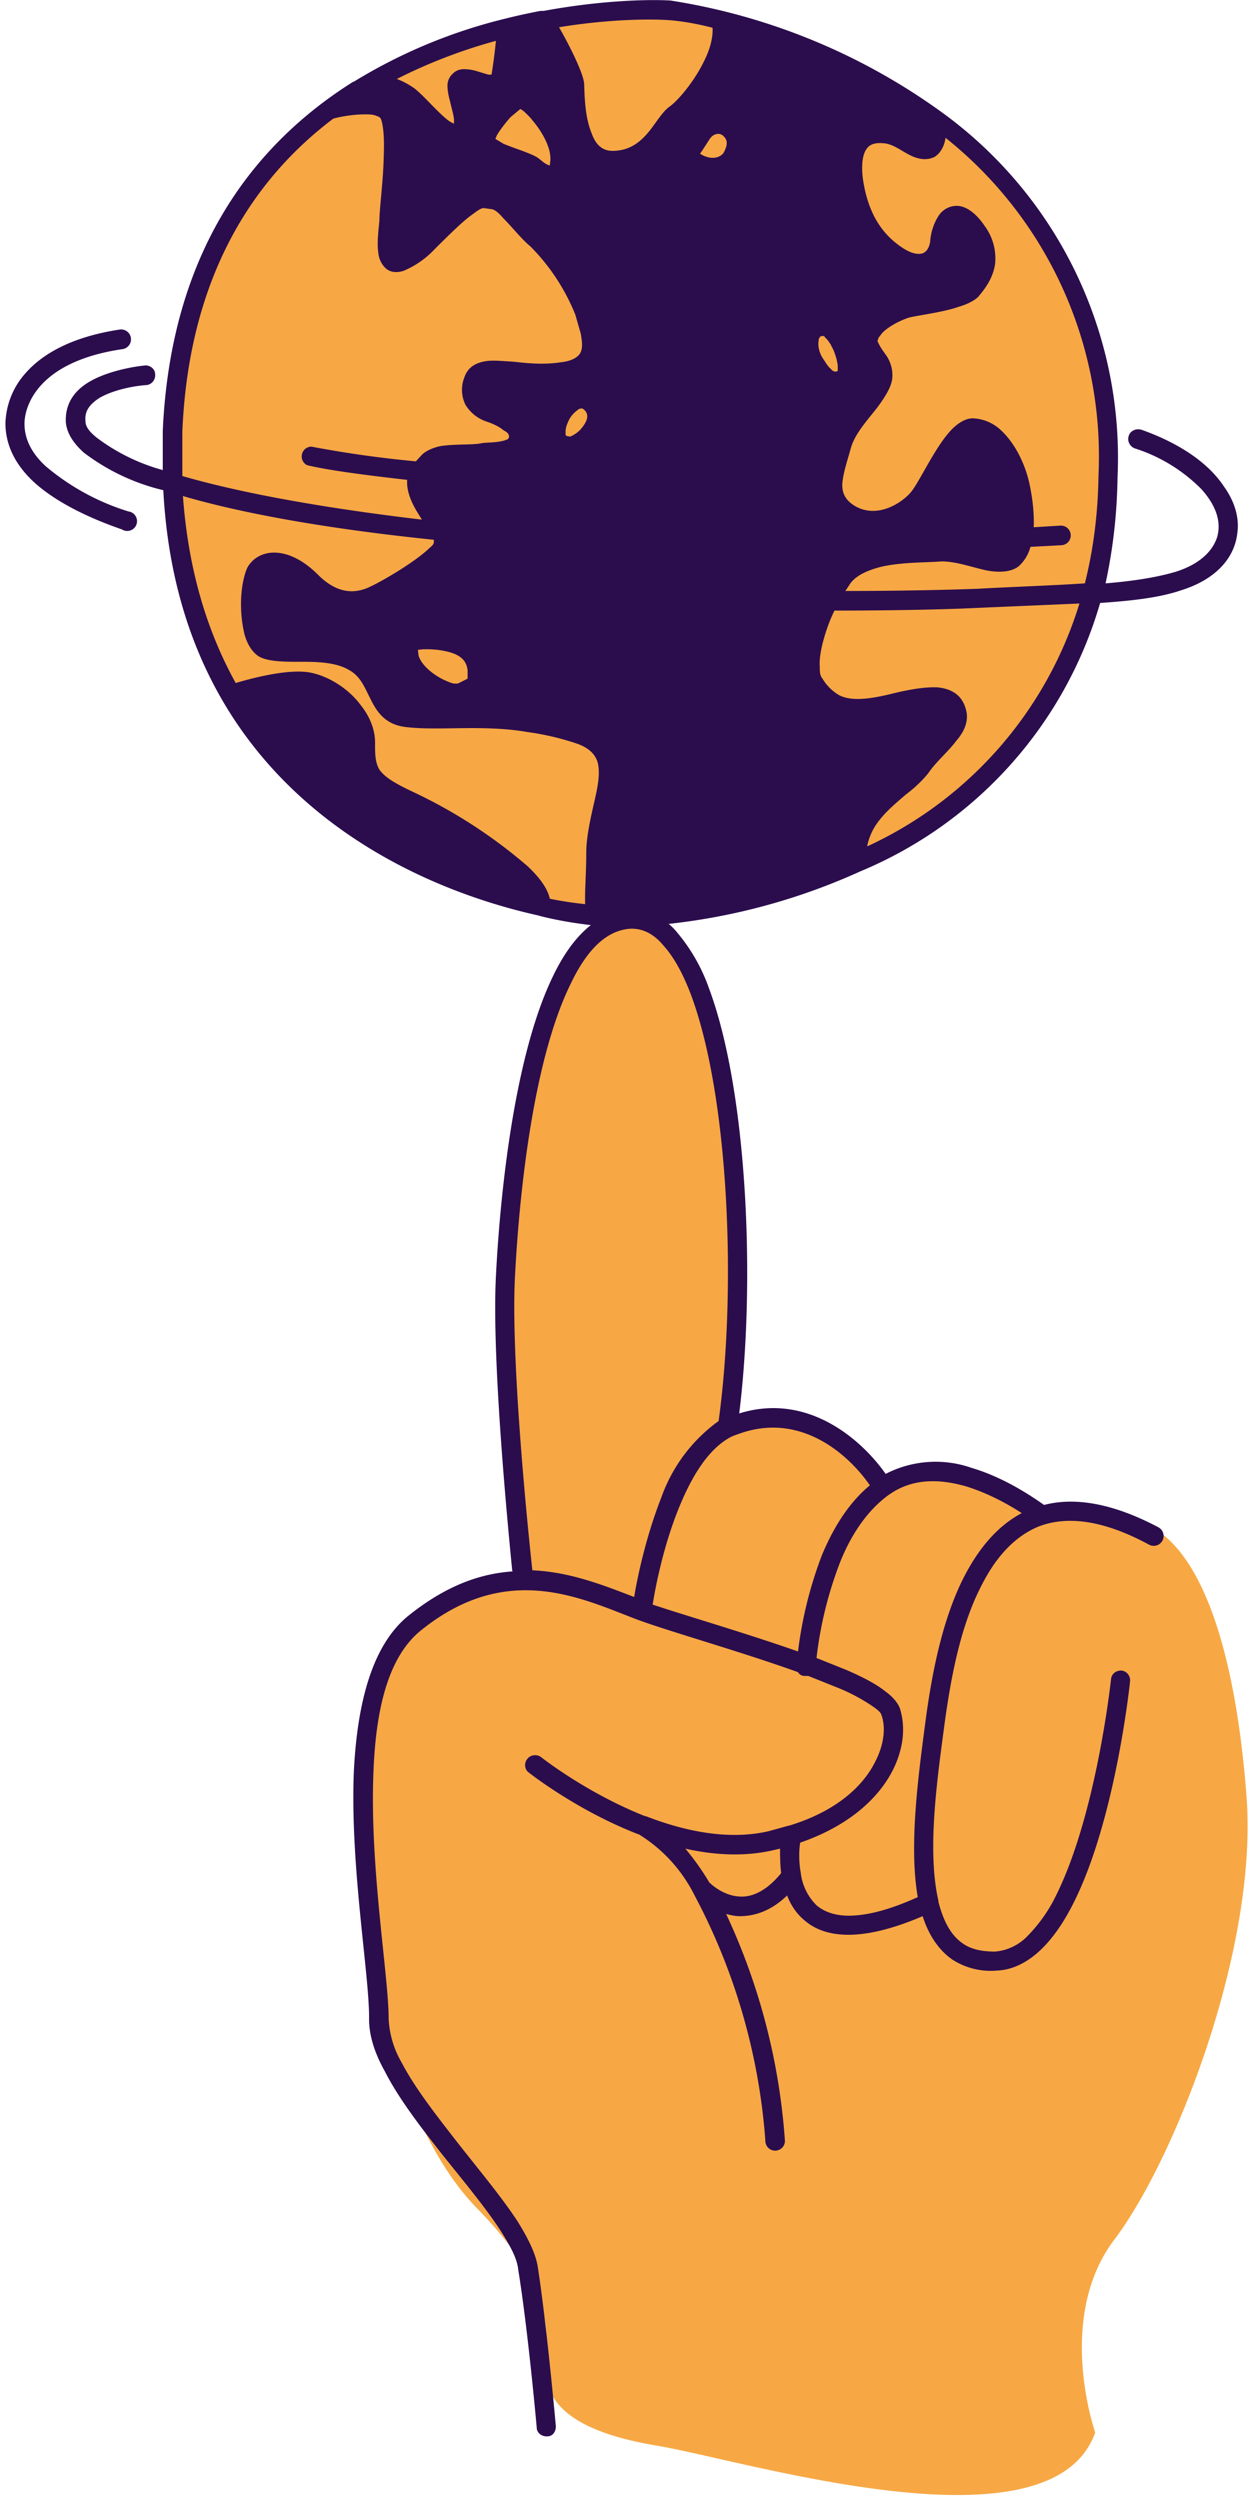
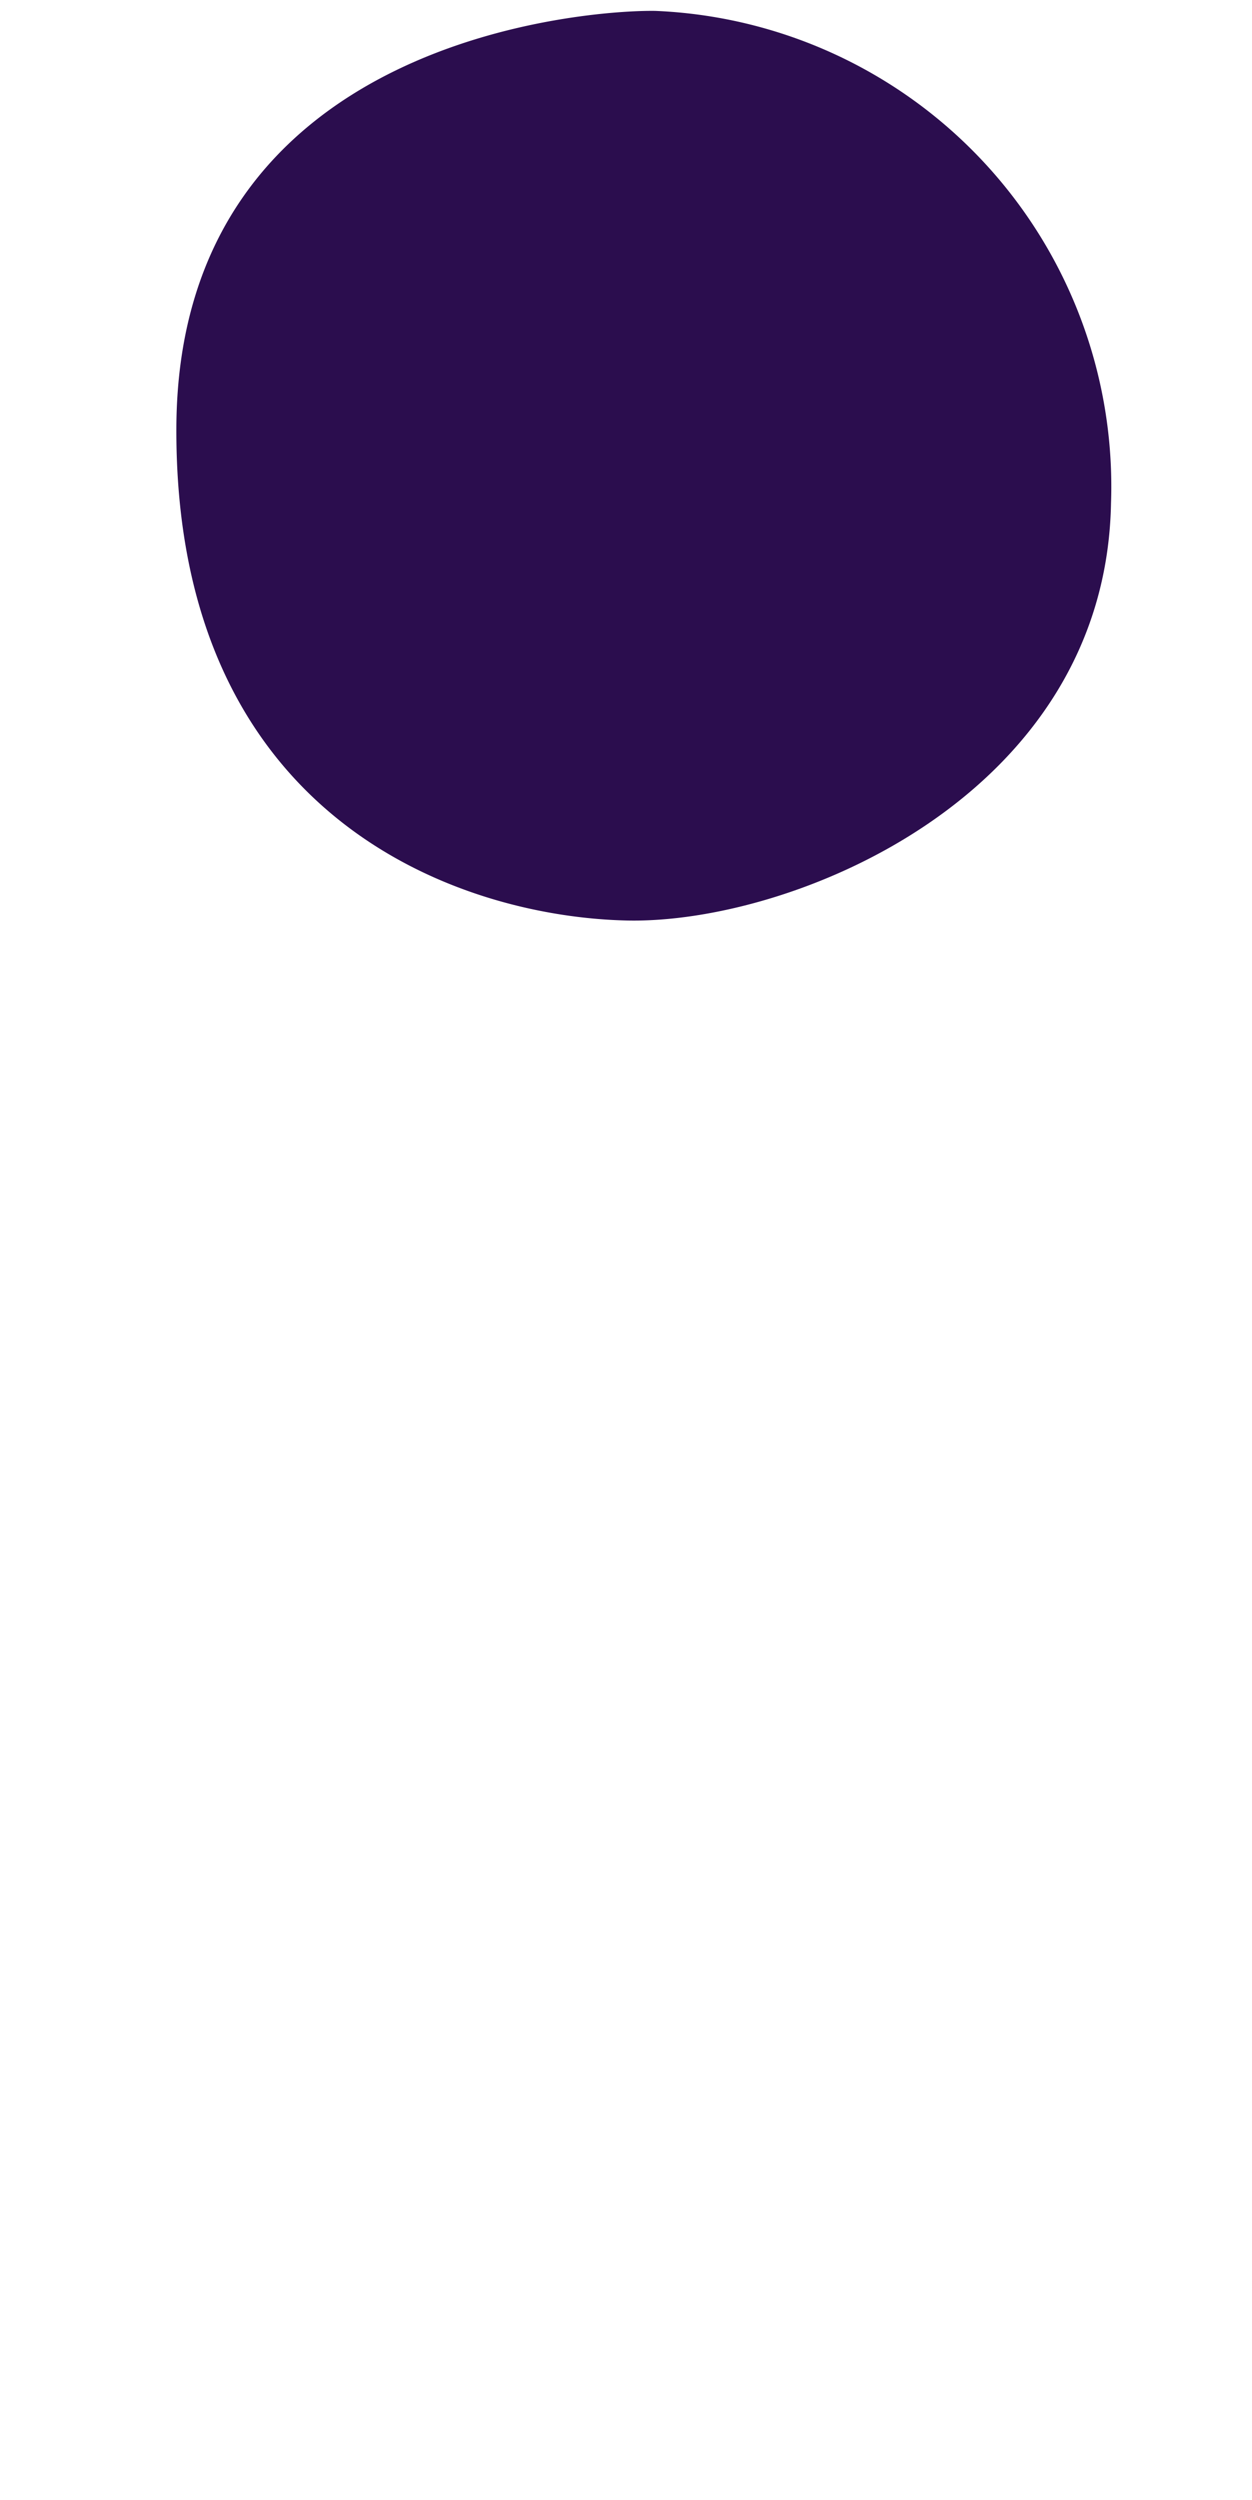
<svg xmlns="http://www.w3.org/2000/svg" width="230" height="459" fill="none">
-   <path fill-rule="evenodd" clip-rule="evenodd" d="M120.4 2c-11.7-.2-87.7 4.6-88 76.5-.3 72 52.2 89.8 82.7 90.5 30.4.7 88-22.8 89-76.6A87.4 87.4 0 0 0 120.4 2Z" fill="#2B0D4E" />
-   <path fill-rule="evenodd" clip-rule="evenodd" d="M60.5 19.6c1.7-.8 8.4-1 9.6.3 1.2 1.3 2.4 8.4 2.2 12.3-.2 3.9-1 7.3-1 9 0 1.8-.6 6.1 1 6.9 1.4.7 2.9-1.3 4.7-2.5 1.8-1.3 5.4-5.3 6.9-6.4 1.4-1 4-3.1 5.5-2.7 1.7.5 5.7 4 7 5.2 1.5 1.3 5.9 5.5 7 8 1.1 2.6 5.7 12.3 5.4 14.3-.3 1.9-2.9 3.6-5 4.2-2 .6-10.7 0-12 0-1.4.1-5-.8-5.2 3.3-.1 4 2.8 4.1 4.1 5 1.3.9 5.2 2.4 4.8 3.7-.4 1.2-3.2 2.6-5 3-2 .5-7.2.1-8.8.6-1.6.4-5.5 1.5-5.2 5.2.4 3.7 2.8 5.8 3.5 7 .6 1.2 2.8 3.9-.4 6.4A54.9 54.9 0 0 1 72 108c-1.4.6-4.4 2.6-5.7 2.7-1.4 0-6-1.2-7.1-2.2-1-1-4.5-5-6.8-5-2.3.1-6.3-.3-6.3 5.6 0 5.9.1 6.4.9 7.7.8 1.2.2 2.8 5.4 3 5.2.3 8.4-.2 10 .6 1.7.7 4.5 1 6.4 5.4 1.8 4.3 3.2 6.4 9.7 6 6.5-.3 24.6.8 27.9 3.1 3.3 2.3 6.9 2.2 5.6 8.8-1.2 6.6-2 8-2.2 10.3l-.2 13.9c-2.8.2-10.5-1.3-10.5-1.3s-.1-3.6-3-5.9A94.7 94.7 0 0 0 78.9 149c-4.9-1.9-8.8-3.8-10.5-6.8-1.7-3-1.2-5.4-1.3-7.3 0-2-2.7-6.3-6-7.6a18.4 18.4 0 0 0-8.9-1.8c-2.2.3-8.2 1.8-9.2 2-2-3.1-1.9-2.8-3.5-6a84.2 84.2 0 0 1-8.2-33.7c.5-14 2.2-26 3.6-29.9 1.5-3.8 7-18.9 9.6-21.4 2.6-2.6 10.4-14 16-16.9Zm111.3 2s.5 5.4-.8 6c-1.2.4-8.6-4.7-11.5-2.6-2.8 2.1-4 7.7-1.3 13.6 2.8 5.9 7.6 11.4 11.7 9.7 4.1-1.7 2.4-8.1 5.3-8.6s5.3 2.7 6 5.3c.5 2.6-.6 6.7-3.4 8.8-2.7 2.1-9.3 1.7-11.8 2.8-2.6 1.2-7.3 3-6.9 5.5.4 2.4 3.3 4.2 3 6.6-.3 2.3-4 7.3-5.5 9.2-1.4 2-4.8 9.6-3.3 13 1.5 3.3 3.6 5.4 7.5 4.9 3.8-.5 6.5-2.1 7.8-4.4 1.3-2.2 7.7-13.2 10-13 2.5.4 9 4.7 9.7 14.6.7 10-1.3 9.7-3 10.5-1.7.7-7-2.1-10.3-2.1a66 66 0 0 0-14.3 1.2c-3 1-7.8 4.4-9.7 10.6-2 6.2-3.4 9.5-1 12.6 2.4 3 4.7 4.8 12 4 7-.8 11-3.7 12.9-.7 1.8 3 .2 6-1.5 7.6-1.7 1.6-4.2 3.9-5.3 5.4-1 1.5-4.4 3.2-6 5-1.8 1.9-5.6 7.6-4.6 10.3 1 2.8 6.6-1.3 11.1-4.9 4.5-3.5 18.2-14 21-19.5 2.9-5.5 10.7-18 11.8-24.8a230 230 0 0 0 2.4-20.9c-.1-2.3-.5-16.5-1.8-20-1.4-3.4-3-11.2-5-14.8-1.8-3.6-7.6-14.7-10-16.8-2.5-2.2-13.5-12.7-15.3-14.2ZM85.3 119c-1.5-1.4-7.9-3.1-9.2-1.3-1.3 1.8-.7 5 .7 6.5 1.4 1.3 5.5 4 7.9 2.8 2.4-1.2 4.3-4.5.6-8Zm23.7-45.2c-1.2-1-3.8-.7-5.6 1.8-1.7 2.5-2.2 4.3-.4 5.8 1.9 1.4 4.2.5 5.4-1.5 1.1-2 2.2-4.6.6-6ZM150 60c-1.6.9-1.6 4.4-.9 6.3.7 1.8 3.3 4.9 5.4 3.7 2.1-1.1 1.7-3 .8-5.9-1-2.9-3.1-5.4-5.4-4.1ZM95.8 18c-1 0-7.2 5.7-6.8 8 .4 2.2 6 2.2 7.5 3.7 1.5 1.4 4.2 3.8 5.4 2.5 1.2-1.4 1-4.9.2-6.7-.8-2-4.7-7.3-6.3-7.5Zm38.2 5.5c-1.2-.8-4.3-.7-5.5 1.3-1.2 2-2 4.3.4 5.5 2.4 1.1 5.3.2 6-1.6.6-1.7.5-4.3-1-5.2ZM100.2 3.7s4 6.3 4.9 9.4c.9 3.2.4 9.2 1.7 11.6 1.3 2.3 1.7 4.7 5.5 4.6 3.8-.1 6.4-1.4 8.5-4.3a24 24 0 0 1 5.2-6 24.7 24.7 0 0 0 7-15.3c-.3-1.4-6.7-2.3-10.1-2.2-3.4.1-13.5.5-15.7.8-2.2.3-7 1.4-7 1.4ZM68.7 15a72.8 72.8 0 0 1 24-9.6c0 4.2 0 9-1.1 10-1.1 1.3-5.9-1.9-7-.8-1.2 1 2 8.8-.1 9.8-2.2 1-5.8-3.7-8.3-5.5-2.6-1.9-6.6-4-7.5-3.9ZM201.2 446.6s-7.4-21 3.5-35.4c11-14.5 26.4-53.3 24.3-81.3-2.1-27.9-8.9-48.6-21.2-50.9-12.2-2.3-9.7-3.2-15.5.8-8-8-20.4-12.4-29.7-7.2-6.6-6.7-14.4-14.6-29.2-11.4.3-8.8 2.8-39.2 2.2-51.5-.7-12.4-4.9-40.5-18.3-41.4-13.3-.8-20 27.4-23.4 55.4-3.6 28-.2 57.7 2 65.7-13.6 5.5-10.7-3.9-22 12.7-11.4 16.7-8 32.2-7.4 45.7.7 13.4 7.1 43.2 21 57.5 14 14.3 13.1 22 12.7 28.5-.4 6.6 3.7 12.4 20.4 15.2 16.7 2.8 72.5 20.3 80.6-2.4Z" fill="#F7A844" />
-   <path fill-rule="evenodd" clip-rule="evenodd" d="M94.2 288.5c-6 .4-12.2 2.6-19 8-7 5.5-9.6 16.6-10.2 28.8-.7 17.5 2.9 37.4 2.8 45.4 0 3 1 6.2 2.9 9.6 2.5 4.9 6.4 10 10.5 15.2 4 5 8 9.8 10.8 14.1 1.7 2.7 3 5 3.2 7.1 1.8 11 3.4 29 3.4 29 0 1 1 1.7 2 1.6 1 0 1.6-1 1.5-2 0 0-1.6-18-3.3-29.1-.4-2.5-1.8-5.3-3.8-8.5-2.9-4.4-7-9.3-11-14.4-3.9-5-7.8-10-10.2-14.6a17.6 17.6 0 0 1-2.4-8c0-8-3.5-27.8-2.8-45.2.4-11.1 2.5-21.3 8.9-26.3 15.9-12.7 29.6-5.6 39.7-1.8 6 2.2 18.8 5.8 29.4 9.6.2.4.7.7 1.2.7h.7l5.5 2.2a34 34 0 0 1 6.5 3.5c.7.5 1.3 1 1.4 1.4.8 2.1.6 5.2-1 8.4-2.2 4.6-7.1 9.3-16 12h-.1l-3.6 1c-7.4 1.7-15.4 0-22.4-2.7l-.4-.1c-10.8-4.3-19-10.8-19-10.8-.8-.6-2-.4-2.5.3-.7.8-.5 2 .2 2.5 0 0 8.7 6.9 20 11.3l.3.1a27.6 27.6 0 0 1 10.1 11 113.6 113.6 0 0 1 13.1 45.2 1.8 1.8 0 0 0 3.6.1 117.4 117.4 0 0 0-10.8-41.7c.8.2 1.6.4 2.5.4 2.5 0 5.6-.8 8.7-3.8.6 1.6 1.6 3.2 3 4.4 3.5 3.2 10 4.5 21.9-.6 1.1 3.5 3 6.3 5.5 8a13 13 0 0 0 8 2c5.8-.2 10.6-5.2 14.2-12.4 7.8-15.4 10.4-40.7 10.4-40.7.1-1-.6-1.9-1.6-2-1 0-1.8.6-1.9 1.6 0 0-2.6 24.5-10 39.5a28 28 0 0 1-5.3 7.6 9.3 9.3 0 0 1-6 2.9c-2.4 0-4.3-.4-5.8-1.4-2.4-1.6-3.7-4.3-4.6-7.7v-.2c-2.2-9.5-.1-23.2 1.2-33.1 1-7 2.6-16.8 6.6-24.6 2.5-5 5.8-9 10.5-11 5.1-2 11.7-1.4 20.4 3.3a1.8 1.8 0 1 0 1.7-3.2c-8.7-4.6-15.6-5.5-21-4.1-2-1.4-7.2-5-13.3-6.8a20 20 0 0 0-15.8 1.1c-4.5-6.4-14.4-15-26.9-11.1 3-24.3 1.5-59-5.5-77.9a33 33 0 0 0-5.9-10.4 11 11 0 0 0-8.5-4.1c-6 .1-10.8 4.8-14.3 12.1-7.6 15.6-9.9 43-10.5 55.2-.8 15.7 2.4 47.8 3 54Zm93.5-10.7c-2.3-1.5-6-3.6-10.2-4.9-4.5-1.3-9.4-1.6-13.7 1.2a24.8 24.8 0 0 0-.6.4c-4.1 3-7 7.6-8.9 12.4a71.3 71.3 0 0 0-4.3 17.5l5.5 2.2c3 1.3 5.5 2.6 7.1 3.9 1.4 1 2.3 2.1 2.7 3.1.7 2.2.9 5 0 8.1-1.6 5.8-7 12.7-18.3 16.6-.2 1.2-.3 3.3.1 5.5a10 10 0 0 0 2.9 6c1.4 1.2 3.5 2 6.4 1.9 3.2-.1 7.1-1.1 12.2-3.4-1.7-9.7.2-23 1.5-32.9 1-7.3 2.8-17.6 6.9-25.7 2.6-5.1 6-9.4 10.7-11.9Zm-44.4 61.6-1.3.3c-5.2 1.2-10.8.9-16.1-.3a47 47 0 0 1 4.4 6.2c.3.3 2.6 2.5 5.7 2.6 2.2.1 4.8-1 7.5-4.3-.2-1.7-.2-3.3-.2-4.5Zm16.5-66.7c-4-5.8-12.9-13.6-24.2-9.4a12.6 12.6 0 0 0-1.3.5c-4.2 2.2-7.2 7.3-9.4 12.6-3 7.2-4.5 15-5 18.2 6 2 17 5.2 26.7 8.6a75 75 0 0 1 4.4-17.7c2-4.8 4.8-9.5 8.8-12.8ZM132 261c3.3-23.8 2-59.2-5-78.2-1.5-4-3.2-7.1-5.2-9.3-1.7-2-3.6-3-5.8-3-4.8.2-8.4 4.3-11.2 10.2-7.4 15.1-9.6 41.9-10.2 53.8-.8 15.8 2.6 48.4 3.2 53.8 7 .3 13.2 2.8 18.7 4.9.6-3.7 2.2-11.2 5-18.3a29.4 29.4 0 0 1 10.5-14Z" fill="#2B0D4E" />
-   <path fill-rule="evenodd" clip-rule="evenodd" d="M99.8 2h-.5a116.7 116.7 0 0 0-6.8 1.5A97 97 0 0 0 65 15h-.1c-18 11.3-33.5 30.7-35 64.1v7.2a35.8 35.8 0 0 1-12.2-6c-1.2-1-2-1.9-2-3-.2-2 1-3.2 2.5-4.2 2.9-1.7 7-2.3 8.7-2.4 1-.1 1.7-1 1.6-2 0-1-1-1.7-1.9-1.6-2 .2-6.8 1-10.2 3-2.7 1.6-4.5 4-4.3 7.5.2 1.9 1.3 3.7 3.3 5.5A39 39 0 0 0 30 90c2.8 53.5 43.6 72.5 69 78.1l.3.1c4 1 7.7 1.5 10.7 1.8h.2c2 .2 3.7.2 5 .2A115.3 115.3 0 0 0 158 160a76.4 76.4 0 0 0 44.1-49.3c6-.4 11-1 14.8-2.3 6.5-2 9.9-6 10.4-10.5.4-2.7-.4-5.7-2.4-8.5-2.6-4-7.6-7.8-15.2-10.5-1-.3-2 .2-2.3 1-.4 1 .1 2 1 2.4a30 30 0 0 1 12.3 7.5c2.7 3 3.7 6 2.9 8.8-.9 2.8-3.5 5.1-7.7 6.4-3.4 1-7.8 1.7-12.8 2.1 1.3-6 2.1-12.4 2.2-19.5a78.3 78.3 0 0 0-33-67.5A115.2 115.2 0 0 0 123.2.1c-3-.2-12-.2-23.3 1.9ZM83.3 99.5v.7c-.3.9-.8 1.8-1.8 2.9a54.5 54.5 0 0 1-12.5 8c-3.6 1.7-8.2 2-13.2-3.1a9.3 9.3 0 0 0-5-3c-1-.1-1.8.2-2.2 1-.9 1.4-1 5-.5 8 .1 1 .4 1.9.7 2.6.1.4.3.7.5.8.4.2 1 .3 1.7.4l5 .1c3.4 0 7.1.4 9.9 2 2.8 1.5 4 4.2 5.2 6.7.9 1.6 1.7 3.1 4 3.4 6 .7 14.4-.6 22.5.9 4.1.7 7.4 1.4 10 2.4 3 1.2 4.8 3 5.6 5.7.6 2 .4 4.5-.2 7-.6 3.5-1.8 7.2-1.8 10.5 0 3.5-.3 6.9-.2 9.1l.1.9 4 .2c7-.1 23.5-2 40.2-9.4.2-2 1-4.6 1.8-6.3 1.4-2.6 3.7-4.9 5.9-6.8 1.9-1.6 3.7-3 4.5-4.1 1.5-2.2 3.9-4.2 5.4-6.1.7-.9 1.3-1.6 1.2-2.4-.1-.5-.2-1-.5-1.2-.3-.3-.8-.4-1.6-.5-1.6-.1-4 .2-7.4 1-6.3 1.6-9.8 1.3-12.3 0-1.7-1-3-2.4-4.2-4.2-1-1.5-1.3-3.8-1-6.4.4-2.5 1.2-5.4 2.4-8.1a672 672 0 0 1-40.5-.9c-1 0-1.7-1-1.6-1.9 0-1 1-1.7 2-1.6 7 .6 25 .9 41.8.8a25 25 0 0 1 2.4-3.7c1.2-1.5 3-2.6 5-3.4-9.6.1-21.5 0-38.7-.1-12-.1-24.6-.8-36.6-2ZM33.6 91c1 13.8 4.5 25 9.7 34.4 3-.9 9.8-2.7 13.8-1.9 3.4.7 7 3 9.2 6 1.6 2 2.6 4.4 2.6 6.8 0 2.2 0 3.6.8 5 1 1.4 2.8 2.5 6.2 4.1A92.5 92.5 0 0 1 97 159.1c2.1 2 3.6 4 4 5.9 2.4.5 4.6.8 6.5 1-.1-2.2.2-5.8.2-9.4 0-3 .8-6.4 1.5-9.5.6-2.6 1.1-5.1.6-7.1-.5-1.7-1.8-2.7-3.6-3.4a49 49 0 0 0-9.3-2.2c-8-1.4-16.2-.2-22.2-.9-3.8-.4-5.4-2.6-6.7-5.3-1-1.9-1.7-4-3.9-5.2-2.7-1.6-6.7-1.5-10-1.5-2.8 0-5.1-.2-6.4-.9-1.1-.6-2.2-2-2.8-4.2a24 24 0 0 1-.5-7.9c.2-1.8.6-3.4 1.1-4.4 2.1-3.5 7.5-4 12.9 1.4 3.5 3.5 6.6 3.5 9.2 2.4 2.9-1.3 9-5 11.3-7.3.5-.4.8-.7.8-1.1v-.4c-17.6-1.8-34-4.5-46-8Zm63 72.8-2-2.3a88.7 88.7 0 0 0-20.2-12.8c-4.3-2-6.5-3.7-7.6-5.5-1.2-1.8-1.4-3.9-1.5-6.9a8 8 0 0 0-1.8-4.7c-1.8-2.3-4.5-4-7-4.6a29 29 0 0 0-11.4 1.5A84.8 84.8 0 0 0 96.6 164Zm101.8-53-18.7.8c-5.9.3-15.8.5-26.4.5-1 2-1.8 4.4-2.3 6.5-.3 1.4-.5 2.7-.4 3.8 0 .9 0 1.6.5 2.2a8.7 8.7 0 0 0 3 3c1.9 1 4.7 1 9.6-.2 4-1 6.7-1.3 8.6-1.2 1.8.2 3 .8 3.8 1.6.8.8 1.3 1.9 1.5 3.2.2 1.7-.5 3.4-2 5.1-1.4 1.9-3.7 3.8-5.1 5.9a23 23 0 0 1-4 3.8c-2.2 1.9-4.8 4-6.2 6.7-.4.8-.8 1.8-1 2.9a72.5 72.5 0 0 0 39-44.6Zm-109 12a6.7 6.7 0 0 0-1.5-3.9c-1.2-1.4-3.2-2.5-6.4-3a16 16 0 0 0-5-.2c-1.4.3-2.3 1-2.8 1.9-.5.8-.7 2-.2 3.7.7 2.6 3.6 5.3 6.5 6.7 2.2 1 4.4 1.3 5.7.7 2-1 2.9-1.6 3.4-2.7.3-.7.4-1.6.3-3.2Zm-12.6-3.5 1-.1c1 0 2 0 3.2.2 3.2.5 4.7 1.6 4.9 3.7v1.5l-.6.3-1.2.6h-.7c-.6-.1-1.2-.4-1.9-.7-2-1-4-2.6-4.6-4.4l-.1-.8v-.3Zm96.9-94c-.2 1.5-.9 2.8-2 3.5-1.4.7-3 .5-4.7-.4-1.4-.7-3-2-4.7-2.1-1.1-.1-2.3 0-3 .9-.8 1-1.1 2.8-.8 5.5.9 6.4 3.5 10.3 7.3 12.8 1.5 1 2.8 1.3 3.7 1 .8-.3 1.3-1.2 1.4-2.4a10 10 0 0 1 1.6-4.6 4 4 0 0 1 3-1.7c1.3-.1 3.3.6 5.4 3.7a10 10 0 0 1 1.9 7c-.4 2.7-2 4.7-3.1 6-.6.6-1.8 1.3-3.5 1.8-2.8 1-7 1.5-9.2 2-1.5.5-3.6 1.5-4.9 2.8l-.7.9-.2.6c.4 1 1 1.8 1.5 2.5a6.4 6.4 0 0 1 1.2 4.5c-.2 1.5-1.3 3.3-2.8 5.3-1.8 2.3-4.1 4.8-4.8 7.4-.5 1.8-1.1 3.6-1.4 5.3-.4 2-.2 3.8 2 5.2 4.2 2.6 8.8-.5 10.4-2.4 1.4-1.6 4-7.3 6.7-10.6 1.6-2 3.3-3 4.7-3a8 8 0 0 1 5.3 2.3c2.1 2 4 5.2 5 9.2.7 3 1 6 .9 8.5l4.9-.3a1.8 1.8 0 0 1 .2 3.6l-5.7.3a7.3 7.3 0 0 1-2.2 3.6c-1.3 1-3.5 1.2-6 .7-2.7-.6-6-1.8-8.6-1.6-2.6.2-7 .1-10.8 1-2.2.6-4.2 1.4-5.4 2.9l-1 1.5c9.8 0 18.7-.2 24.2-.4 7.2-.4 13.9-.6 19.8-1 1.5-6 2.4-12.5 2.5-19.8a74.8 74.8 0 0 0-28.1-62Zm11.7 75.3-5.1.2a39.6 39.6 0 0 0 3.7.6c.3 0 .6 0 .9-.2l.5-.6ZM99 5.7l-4.3 1-.4 4.8c-.2 1.8-.6 3.5-1.1 4.4-.9 1.4-2.6 1.7-4.7 1.2l-2.5-.8h-.2v.5l.6 2.1c.4 1.4.6 2.8.5 3.9 0 1.2-.5 2.1-1.3 2.8-1.2 1-2.7 1-4.5 0-2.2-1.3-5-4.8-7.2-6.6a7.8 7.8 0 0 0-5-1.5h-.2c2.2.3 3.9 1.3 4.6 3 .5 1.3.8 3.4.8 5.9 0 5.1-.8 11.9-.9 14.2 0 1-.3 3-.3 4.6l.2 1.1c.3 0 .7-.3 1-.5 1-.5 2-1.4 3.3-2.7 4-4 6.4-6 8-7 1.3-1 2.2-1.3 3-1.4.7 0 1.4 0 2.3.2 1.3.1 2.8 1.1 4.2 2.6 1.7 1.6 3.3 3.8 4.8 5a41.5 41.5 0 0 1 9.5 14.6c.3 1.3 1 3.3 1.2 5.2a7 7 0 0 1-1 4.7c-1 1.4-2.7 2.6-5.7 3-5 .8-9.5-.2-12.7-.2a6 6 0 0 0-1.6.1c-.4.1-.6.3-.7.6-.3 1-.3 1.7 0 2.2.4.8 1.4 1.2 2.2 1.4 1.3.5 3.3 1.4 4.6 2.7a4.6 4.6 0 0 1 1.5 4.3c-.4 1.7-1.6 2.7-3.2 3.2s-3.6.4-4.8.6c-1.2.3-4 .2-6.4.4h-.2c15.8 1.5 35 2.7 48.4 2.3 1 0 1.8.8 1.8 1.8s-.7 1.8-1.7 1.8c-14.7.4-36-1-52.6-2.7 0 .9.4 2 1.5 3.7l2.2 3.6c12.4 1.2 25.4 2 37.9 2 36.6.4 49.1.2 66.4-.7.2-2.3 0-5-.7-7.9a15 15 0 0 0-4-7.4c-1-.8-2-1.4-2.9-1.4-.3 0-.6.3-1 .6l-2 2.5c-2.3 3.4-4.5 8-5.7 9.3-2.3 2.7-9 6.9-15 3.2-3.8-2.4-4.2-5.5-3.6-9 .3-1.7 1-3.7 1.5-5.5.8-3 3.3-6 5.4-8.7 1-1.3 2-2.5 2-3.4.1-1.3-.4-2-1-2.7a9.7 9.7 0 0 1-1.5-3c-.3-1.4 0-2.7 1-4 1.5-2.1 5-4 7.3-4.7 1.8-.5 5.2-1 7.9-1.6l2.1-.7.8-.4c.8-1 2.1-2.2 2.3-4.2.2-1.2-.1-2.7-1.3-4.5a7.7 7.7 0 0 0-1.7-2l-.5-.2-.1.2-.4.5c-.4.7-.6 1.6-.8 2.5-.3 2.8-1.7 4.6-3.6 5.3-1.8.7-4.2.4-7-1.4a20 20 0 0 1-8.8-15.2c-.5-4.2.3-6.8 1.6-8.3a7 7 0 0 1 5.9-2.2c2 0 3.8 1.2 5.4 2.1l1.4.7c.2.1.4.2.6.1l.1-.3.2-.7-.2-2C157.6 13.5 144 8.5 134.5 6c-.1 2.1-.8 4.4-1.9 6.6a30.4 30.4 0 0 1-7.4 9.8c-1.3 1-2.4 3-4 4.8a11 11 0 0 1-8.8 4c-3.6 0-5.8-2.3-7-5.3-1.5-3.8-1.5-8.7-1.7-10.3-.2-2-3-7-4.7-10ZM22 60.5c-9.2 1.4-14.4 4.7-17.3 8A14.4 14.4 0 0 0 1 77.7c0 4 1.8 7.5 4.9 10.5 4.2 4 10.7 7 16.5 9a1.8 1.8 0 1 0 1.2-3.3 43.3 43.3 0 0 1-15.2-8.3c-2.4-2.2-3.9-4.8-3.9-7.8 0-3.1 2.3-11.4 18-13.7a1.8 1.8 0 0 0-.5-3.6Zm54.4 24.2 1.1-1.2c.7-.7 2-1.3 3.4-1.6 2.6-.4 6-.2 7.4-.5 1-.2 2.5-.1 3.8-.4a4 4 0 0 0 1-.3c.2 0 .3-.2.4-.4.1-.6-.4-1-1-1.3-.8-.7-2-1.2-2.8-1.5a7.2 7.2 0 0 1-4.2-3.2 6.2 6.2 0 0 1-.2-5c.6-1.8 2-2.7 4-3 1.4-.2 3 0 5 .1 2.6.3 5.6.6 8.8.1 1.7-.2 2.7-.7 3.3-1.4.8-1 .5-2.5.3-3.8l-1-3.5a37.8 37.8 0 0 0-8.3-12.6c-1.5-1.2-3.3-3.5-5-5.2-.7-.8-1.4-1.5-2.1-1.6l-1.5-.2c-.6.1-1.1.5-2.2 1.3-1.5 1.1-3.5 3-6.7 6.2a16.8 16.8 0 0 1-5.7 4c-1.5.5-2.6.2-3.3-.4a4.4 4.4 0 0 1-1.4-2.9c-.3-1.9.1-4.6.2-6 0-2 .7-7.1.8-11.8.1-2.8 0-5.3-.5-6.7-.1-.3-.4-.5-.8-.6-.6-.3-1.4-.3-2.2-.3-2.3 0-4.9.5-5.8.8-14.7 11.1-26.5 29-27.7 57.4v8.2c11.4 3.3 27 6 44 8l-.8-1.3c-1.6-2.6-2-4.5-1.9-6-8-.9-14.7-1.8-18.4-2.7a1.8 1.8 0 0 1 .8-3.4 204 204 0 0 0 19.2 2.7Zm32.7-12.6a4 4 0 0 0-4.1-.3 8.4 8.4 0 0 0-4 4.5c-1 2.3-.9 4-.2 5.3.5.9 1.4 1.6 2.9 2 .5.2 1.2.2 1.9 0 1-.3 2.4-1 3.5-2.2 1.7-1.7 2.8-4.2 2.2-6.4-.3-1-1-2-2.2-3Zm-4.5 8c-.3 0-.6 0-.7-.3v-.5c0-.5.1-1 .4-1.7a5 5 0 0 1 1.8-2.3c.2-.2.4-.3.7-.3h.2c1.7 1.1.6 2.8-.5 4a6 6 0 0 1-1.4 1l-.5.2Zm51.1-18.6c-1.3-2-2.4-3-3.5-3.3-1-.2-1.9-.1-3 .4-1.2.5-2 1.7-2.3 3.3-.3 1.8.1 4.1 1.2 5.7.8 1.3 1.7 2.5 2.7 3.2 1.3 1.1 3 1.5 4.8.4 1.2-.6 1.8-1.8 1.9-3.4.1-2.3-1.3-5.6-1.8-6.3Zm-3 2c.3.4 1 2 1.2 3.6v1c-.5.3-1 0-1.3-.4-.6-.5-1-1.3-1.5-2-.6-1-.9-2.2-.7-3.2 0-.2 0-.4.2-.5v-.2c.3 0 .4-.2.6-.1.2 0 .3.1.4.3.4.3.7.8 1.1 1.4ZM96 16.3c-.5 0-1.1 0-1.8.3-.8.4-2 1.2-3 2.3a19.4 19.4 0 0 0-3.3 4.8 5 5 0 0 0-.5 2.3c0 .6.3 1.2.8 1.7.4.5 1 1 1.8 1.3 1.4.7 3.3 1.4 5 2 .7.3 1.4.5 1.8.8.8.7 2 1.6 3 1.9 1.3.4 2.4.3 3.3-.4.7-.5 1.5-1.6 1.6-3.7.2-3.5-2.6-8.3-5.1-11-1.4-1.4-2.7-2.2-3.6-2.3Zm39.8 6.4a5 5 0 0 0-4.7-1.7c-1.5.2-3 1.2-4 3l-1.6 2.3c-.5 1-.7 1.9-.5 2.7.2.8.7 1.6 2.1 2.4 3.6 2 7.1 1 8.8-1.5 1.6-2.5 1.6-5.2-.1-7.2ZM95.6 20l.6.4c.5.5 1.1 1 1.7 1.8 1.7 2 3.4 5 3.2 7.3l-.1.9-.5-.2c-.6-.3-1-.7-1.4-1-1-.9-4.2-1.8-6.6-2.8l-1.5-.9.3-.7c.6-1 1.6-2.3 2.5-3.3l1.8-1.5Zm33 8.2.3-.4 1.3-2c.4-.7.9-1.1 1.5-1.2.5-.1 1 .1 1.4.6.7.8.4 1.8-.2 2.9-.8 1-2.4 1.2-4 .3l-.3-.2Zm2.3-23.1c-3.8-1-6.7-1.3-8-1.4-2.7-.2-10.4-.3-20.2 1.3 1.9 3.3 4.3 8.1 4.6 10.2.1 1.4 0 6 1.4 9.3.6 1.7 1.7 3.2 3.8 3.2 3.5 0 5.5-2 7-3.9 1.3-1.7 2.3-3.4 3.6-4.3 1.5-1.1 4.5-4.6 6.3-8.4 1-2 1.6-4.1 1.5-6ZM91.1 7.5a96.5 96.5 0 0 0-18.2 7c1.1.4 2.2 1 3.2 1.7 1.9 1.5 4.1 4.2 6.1 5.8a5.2 5.2 0 0 0 1.2.7v-.8c-.1-1-.5-2.2-.7-3.2-.3-1.1-.5-2.1-.5-3a3 3 0 0 1 1-2.2c.5-.5 1.2-.8 2-.8a8 8 0 0 1 2.5.4l2 .6h.6a95.3 95.3 0 0 0 .8-6.2Z" fill="#2B0D4E" />
+   <path fill-rule="evenodd" clip-rule="evenodd" d="M120.4 2c-11.7-.2-87.7 4.6-88 76.5-.3 72 52.2 89.8 82.7 90.5 30.4.7 88-22.8 89-76.6A87.4 87.4 0 0 0 120.4 2" fill="#2B0D4E" />
</svg>